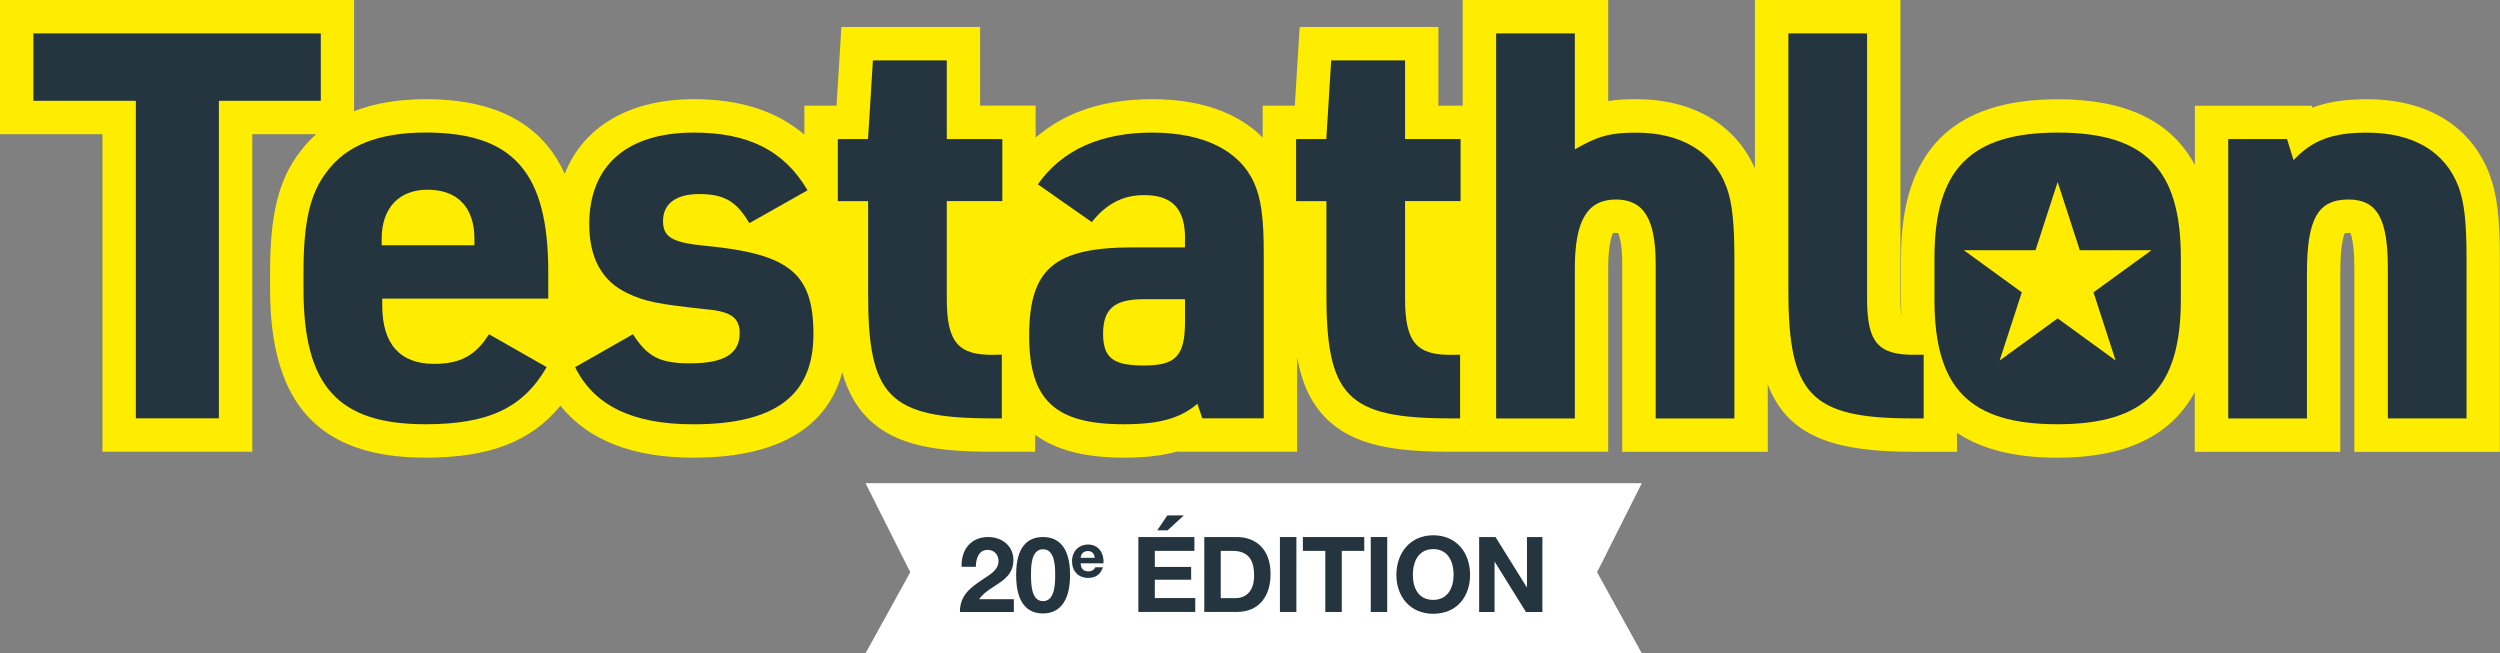
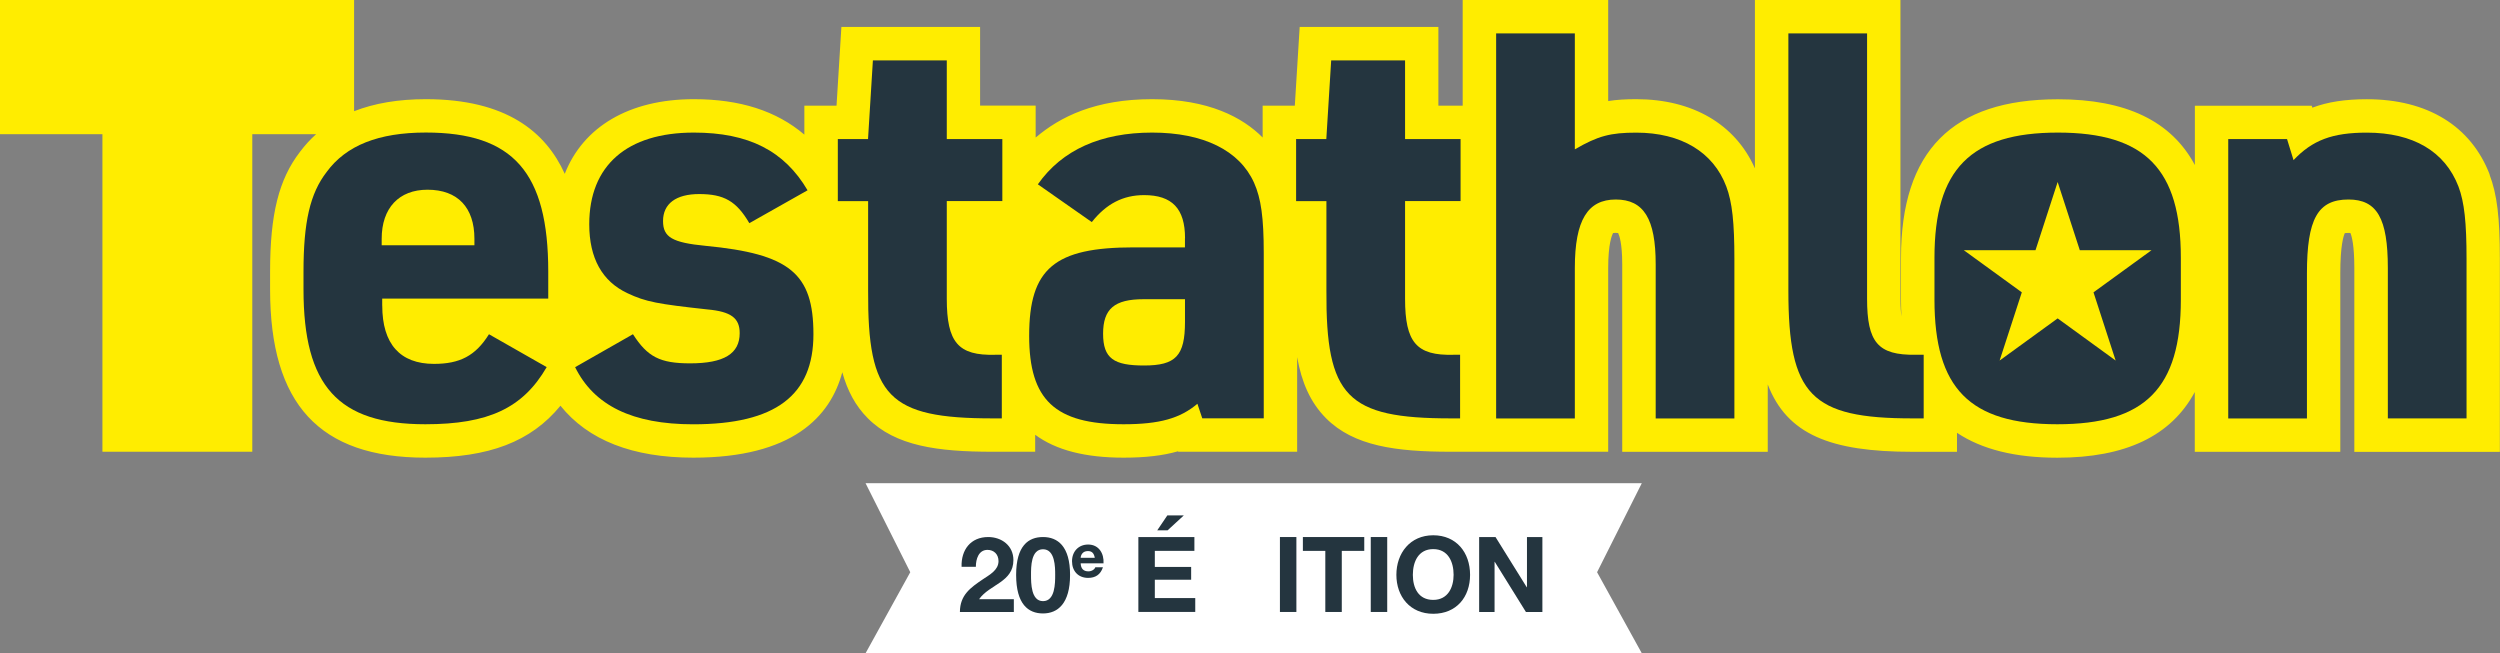
<svg xmlns="http://www.w3.org/2000/svg" id="Calque_2" data-name="Calque 2" viewBox="0 0 523.8 136.87">
  <rect x="0" y="0" width="523.8" height="136.87" fill="#808080" stroke="none" />
  <defs>
    <style>
      .cls-1 {
        fill: #fff;
      }

      .cls-2 {
        fill: #24353f;
      }

      .cls-3 {
        fill: #ffec00;
      }

      .cls-4 {
        fill: #ffed00;
      }
    </style>
  </defs>
  <g id="Calque_2-2" data-name="Calque 2">
    <path class="cls-4" d="M521.64,36.57c-3.92-10.18-13.05-15.78-25.74-15.78-4.48,0-8.18.55-11.42,1.77l-.13-.41h-24.48v12.43c-4.95-9.24-14.45-13.78-28.7-13.78-22.12,0-32.87,10.86-32.87,33.21v8.81c0,1.19.04,2.35.1,3.48-.12-.75-.22-1.91-.22-3.7V0h-30.49v35.28c-4.08-9.23-13.04-14.5-24.86-14.5-2.21,0-4.11.11-5.88.39V0h-30.49v22.14h-5.09V5.65h-29.06l-1.02,16.49h-6.74v6.67c-4.18-4.19-11.26-8.03-23.16-8.03s-19.27,3.68-24.4,8.04v-6.69h-11.64V5.65h-29.06l-1.02,16.49h-6.74v6.07c-5.84-4.98-13.5-7.43-23.16-7.43-13.54,0-23.18,5.79-27.04,15.64-3.98-8.78-12.24-15.64-29.11-15.64-5.75,0-10.76.85-15.03,2.52V0H0v28.12h21.46v66.53h31.4V28.12h13.37c-1.24,1.11-2.36,2.34-3.37,3.69-4.45,5.78-6.27,13.07-6.27,25.11v3.73c0,24.04,10.34,35.24,32.53,35.24,13.34,0,22.11-3.32,28.31-10.88,5.79,7.22,15.12,10.88,27.84,10.88,20.74,0,28.7-8.55,31.21-17.9,1.05,3.81,2.72,7.01,5.34,9.64,5.8,5.83,14.64,7.02,26.15,7.02h8.92v-3.56c4.36,3.23,10.5,4.8,18.53,4.8,4.52,0,8.23-.42,11.41-1.34l.03.1h24.92v-19.82c.93,5.24,2.74,9.47,6.05,12.8,5.8,5.83,14.64,7.02,26.14,7.02h32.98v-38.52c0-5.08.78-6.86,1.03-7.31.21-.03.81-.04,1.05,0,.25.5.86,2.16.86,6.53v39.31h30.49v-14.11c4.04,10.46,13.1,14.11,30.28,14.11h9.37v-3.98c5.23,3.49,12.22,5.22,21.01,5.22,14.31,0,23.85-4.54,28.81-13.76v12.52h30.49v-37.39c0-5.76.66-7.81.95-8.43.16-.02.4-.04.74-.04.18,0,.32,0,.43.02.28.66.82,2.55.82,7.33v38.52h30.49v-40.44c0-8.71-.58-13.49-2.16-17.65Z" />
  </g>
  <g id="Calque_3" data-name="Calque 3">
    <g>
-       <path class="cls-2" d="M28.46,21.12H7V7h60.21v14.12h-21.35v66.53h-17.4V21.12Z" />
      <path class="cls-2" d="M80.09,64.04c0,8.02,3.73,12.2,10.84,12.2,5.42,0,8.7-1.69,11.52-6.21l12.09,6.89c-4.97,8.58-12.2,11.97-25.42,11.97-18.3,0-25.53-8.02-25.53-28.24v-3.73c0-10.39,1.36-16.38,4.86-20.9,4.07-5.54,10.84-8.25,20.78-8.25,18.3,0,25.64,8.36,25.64,29.14v5.65h-34.79v1.47ZM99.4,51.39v-1.36c0-6.55-3.5-10.28-9.83-10.28-5.99,0-9.6,3.84-9.6,10.28v1.36h19.43Z" />
      <path class="cls-2" d="M132.62,70.03c3.05,4.74,5.65,6.1,11.97,6.1,7.12,0,10.39-2.03,10.39-6.33,0-3.16-1.81-4.52-6.78-4.97-10.39-1.13-12.88-1.58-16.72-3.39-5.31-2.48-8.02-7.34-8.02-14.46,0-12.31,7.91-19.2,21.91-19.2,11.52,0,18.98,3.84,23.83,12.09l-12.2,6.89c-2.71-4.63-5.31-6.1-10.51-6.1-4.86,0-7.57,2.03-7.57,5.65,0,3.39,1.92,4.52,8.92,5.2,17.62,1.69,22.59,5.76,22.59,18.53s-7.91,18.86-25.19,18.86c-12.76,0-20.78-3.95-24.74-11.97l12.09-6.89Z" />
      <path class="cls-2" d="M175.54,42.13v-12.99h6.33l1.02-16.49h15.48v16.49h11.64v12.99h-11.64v20.45c0,9.15,2.37,11.97,10.17,11.75h1.36v13.33h-1.92c-21.8,0-26.21-4.52-26.09-26.77v-18.75h-6.33Z" />
      <path class="cls-2" d="M248.29,49.92c0-6.21-2.71-9.04-8.58-9.04-4.41,0-7.91,1.81-10.96,5.65l-11.3-7.91c5.08-7.23,13.22-10.84,23.95-10.84s18.3,3.73,21.35,10.51c1.47,3.28,2.03,7.34,2.03,14.68v34.68h-12.88l-1.02-3.05c-3.61,3.05-7.91,4.29-15.48,4.29-14.35,0-19.77-5.08-19.77-18.53,0-14.12,5.31-18.53,21.91-18.53h10.73v-1.92ZM239.59,62.69c-6.1,0-8.47,2.03-8.47,7.23s2.26,6.66,8.58,6.66c6.66,0,8.58-2.03,8.58-9.15v-4.74h-8.7Z" />
      <path class="cls-2" d="M271.56,42.13v-12.99h6.33l1.02-16.49h15.48v16.49h11.63v12.99h-11.63v20.45c0,9.15,2.37,11.97,10.17,11.75h1.36v13.33h-1.92c-21.8,0-26.21-4.52-26.09-26.77v-18.75h-6.33Z" />
      <path class="cls-2" d="M313.47,7h16.49v24.29c4.86-2.82,7.46-3.5,12.88-3.5,9.38,0,16.15,4.07,18.86,11.3,1.24,3.28,1.69,7.57,1.69,15.14v33.44h-16.49v-32.31c0-9.49-2.49-13.56-8.36-13.56s-8.58,4.29-8.58,14.35v31.52h-16.49V7Z" />
      <path class="cls-2" d="M391.19,7v55.58c0,9.15,2.26,11.86,10.17,11.75h1.69v13.33h-2.37c-21.24,0-25.98-4.86-25.98-26.77V7h16.49Z" />
      <path class="cls-2" d="M405.31,53.99c0-18.53,7.57-26.21,25.87-26.21s25.75,7.68,25.75,26.21v8.81c0,18.53-7.46,26.09-25.87,26.09s-25.75-7.57-25.75-26.09v-8.81Z" />
      <path class="cls-2" d="M466.87,29.14h12.31l1.36,4.41c3.95-4.18,8.13-5.76,15.36-5.76,9.71,0,16.38,3.95,19.2,11.3,1.24,3.28,1.69,7.57,1.69,15.14v33.44h-16.49v-31.52c0-10.39-2.26-14.35-8.25-14.35-6.44,0-8.7,4.07-8.7,15.48v30.39h-16.49V29.14Z" />
    </g>
    <polygon class="cls-3" points="431.12 38.13 435.76 52.42 450.79 52.42 438.63 61.25 443.27 75.54 431.12 66.71 418.96 75.54 423.61 61.25 411.45 52.42 426.48 52.42 431.12 38.13" />
  </g>
  <g id="Calque_4" data-name="Calque 4">
    <polygon class="cls-1" points="181.35 101.24 190.72 119.89 181.35 136.87 259.07 136.87 266.27 136.87 343.99 136.87 334.62 119.89 343.99 101.24 181.35 101.24" />
    <g>
      <path class="cls-2" d="M201.47,118.74c-.11-3.52,1.89-6.22,5.58-6.22,2.81,0,5.28,1.8,5.28,4.82,0,2.31-1.23,3.58-2.75,4.66-1.52,1.08-3.32,1.96-4.44,3.54h7.28v2.68h-11.3c.02-3.56,2.2-5.08,4.86-6.88,1.36-.92,3.21-1.87,3.23-3.76,0-1.45-.97-2.37-2.31-2.37-1.85,0-2.44,1.91-2.44,3.54h-2.99Z" />
      <path class="cls-2" d="M218.53,112.52c3.08,0,5.67,1.93,5.67,7.94s-2.59,8.07-5.67,8.07-5.63-1.93-5.63-8.07,2.59-7.94,5.63-7.94ZM218.53,125.95c2.55,0,2.55-3.76,2.55-5.5,0-1.6,0-5.37-2.55-5.37s-2.51,3.76-2.51,5.37c0,1.74,0,5.5,2.51,5.5Z" />
      <path class="cls-2" d="M226.42,118.03c.05,1.15.62,1.68,1.63,1.68.73,0,1.32-.45,1.44-.86h1.6c-.51,1.56-1.6,2.23-3.1,2.23-2.09,0-3.38-1.44-3.38-3.49s1.37-3.5,3.38-3.5c2.26,0,3.35,1.9,3.22,3.94h-4.78ZM229.38,116.87c-.17-.92-.56-1.41-1.45-1.41-1.15,0-1.49.9-1.51,1.41h2.96Z" />
      <path class="cls-2" d="M238.51,112.52h11.74v2.9h-8.29v3.36h7.61v2.68h-7.61v3.85h8.47v2.9h-11.92v-15.7ZM244.65,111.11h-2.18l2.11-3.12h3.45l-3.39,3.12Z" />
-       <path class="cls-2" d="M252.32,112.52h6.77c4.07,0,7.12,2.55,7.12,7.76,0,4.55-2.33,7.94-7.12,7.94h-6.77v-15.7ZM255.77,125.32h3.08c2,0,3.91-1.23,3.91-4.71,0-3.17-1.1-5.19-4.53-5.19h-2.46v9.89Z" />
      <path class="cls-2" d="M268.17,112.52h3.45v15.7h-3.45v-15.7Z" />
      <path class="cls-2" d="M277.69,115.42h-4.71v-2.9h12.86v2.9h-4.71v12.8h-3.45v-12.8Z" />
      <path class="cls-2" d="M287.2,112.52h3.45v15.7h-3.45v-15.7Z" />
      <path class="cls-2" d="M300.29,112.15c4.86,0,7.72,3.63,7.72,8.29s-2.86,8.16-7.72,8.16-7.72-3.63-7.72-8.16,2.86-8.29,7.72-8.29ZM300.29,125.69c3.1,0,4.27-2.64,4.27-5.25,0-2.75-1.17-5.39-4.27-5.39s-4.27,2.64-4.27,5.39,1.17,5.25,4.27,5.25Z" />
      <path class="cls-2" d="M309.91,112.52h3.43l6.55,10.53h.04v-10.53h3.23v15.7h-3.45l-6.53-10.51h-.04v10.51h-3.23v-15.7Z" />
    </g>
  </g>
</svg>